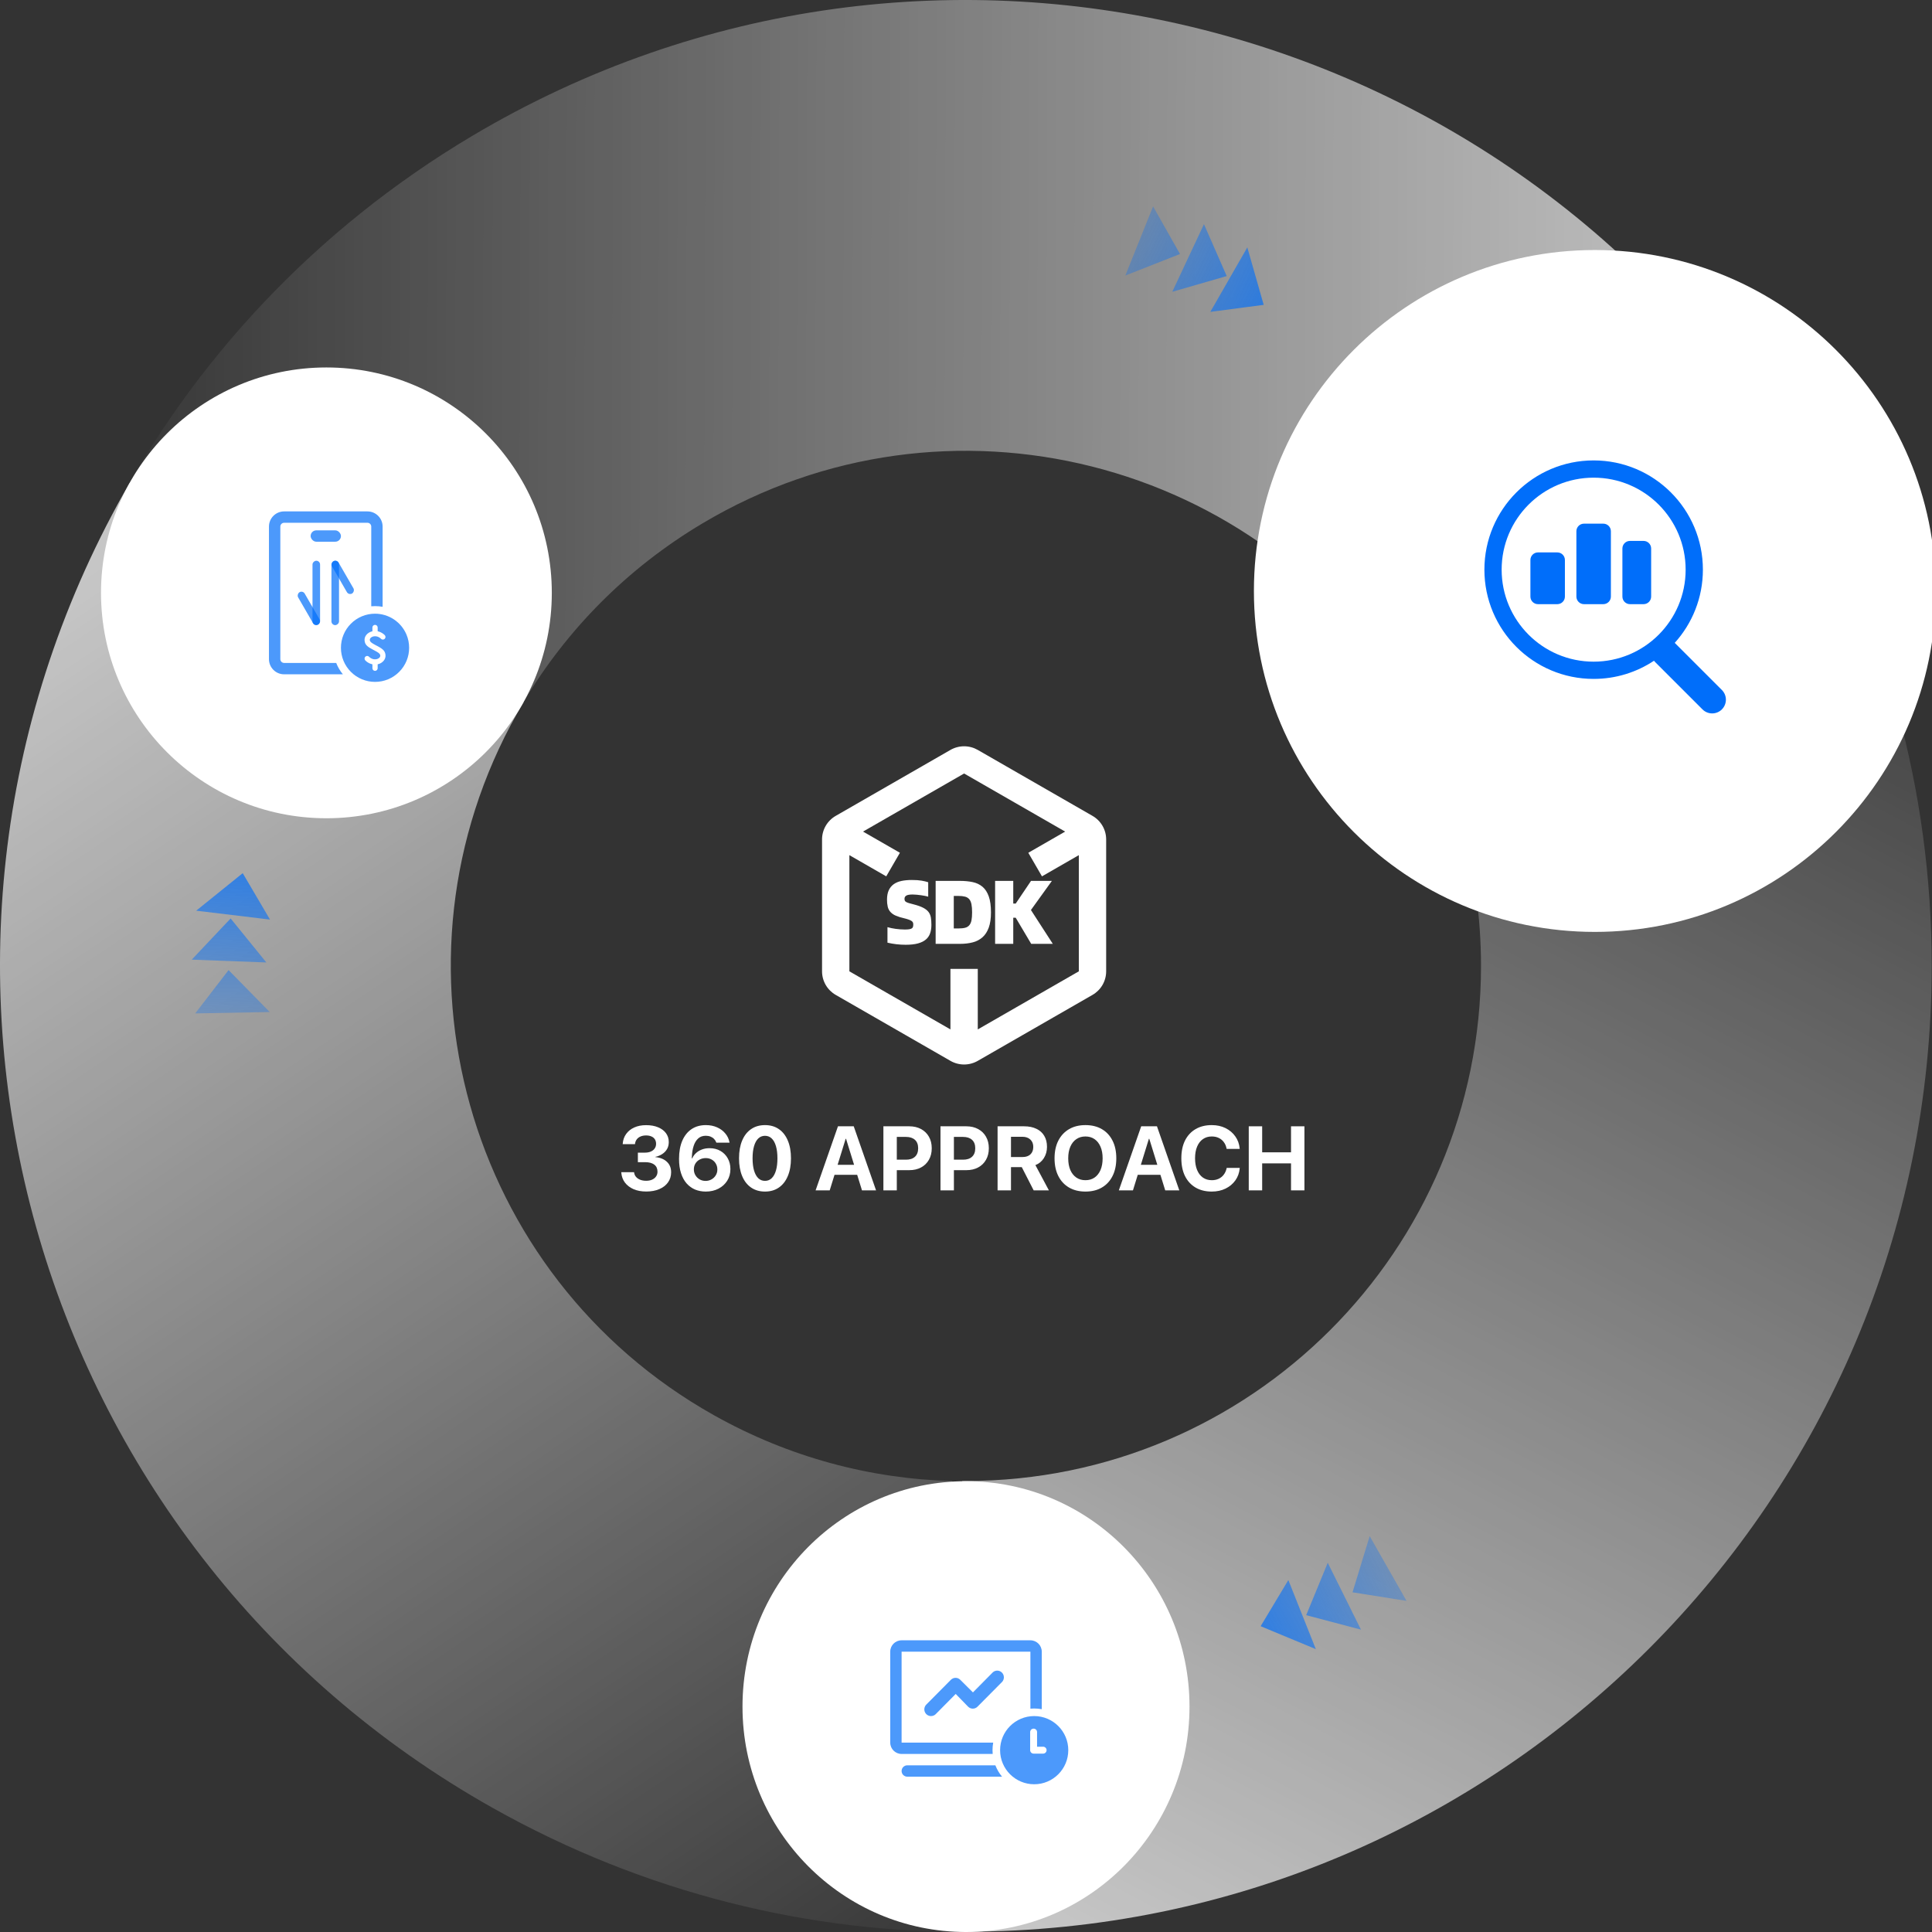
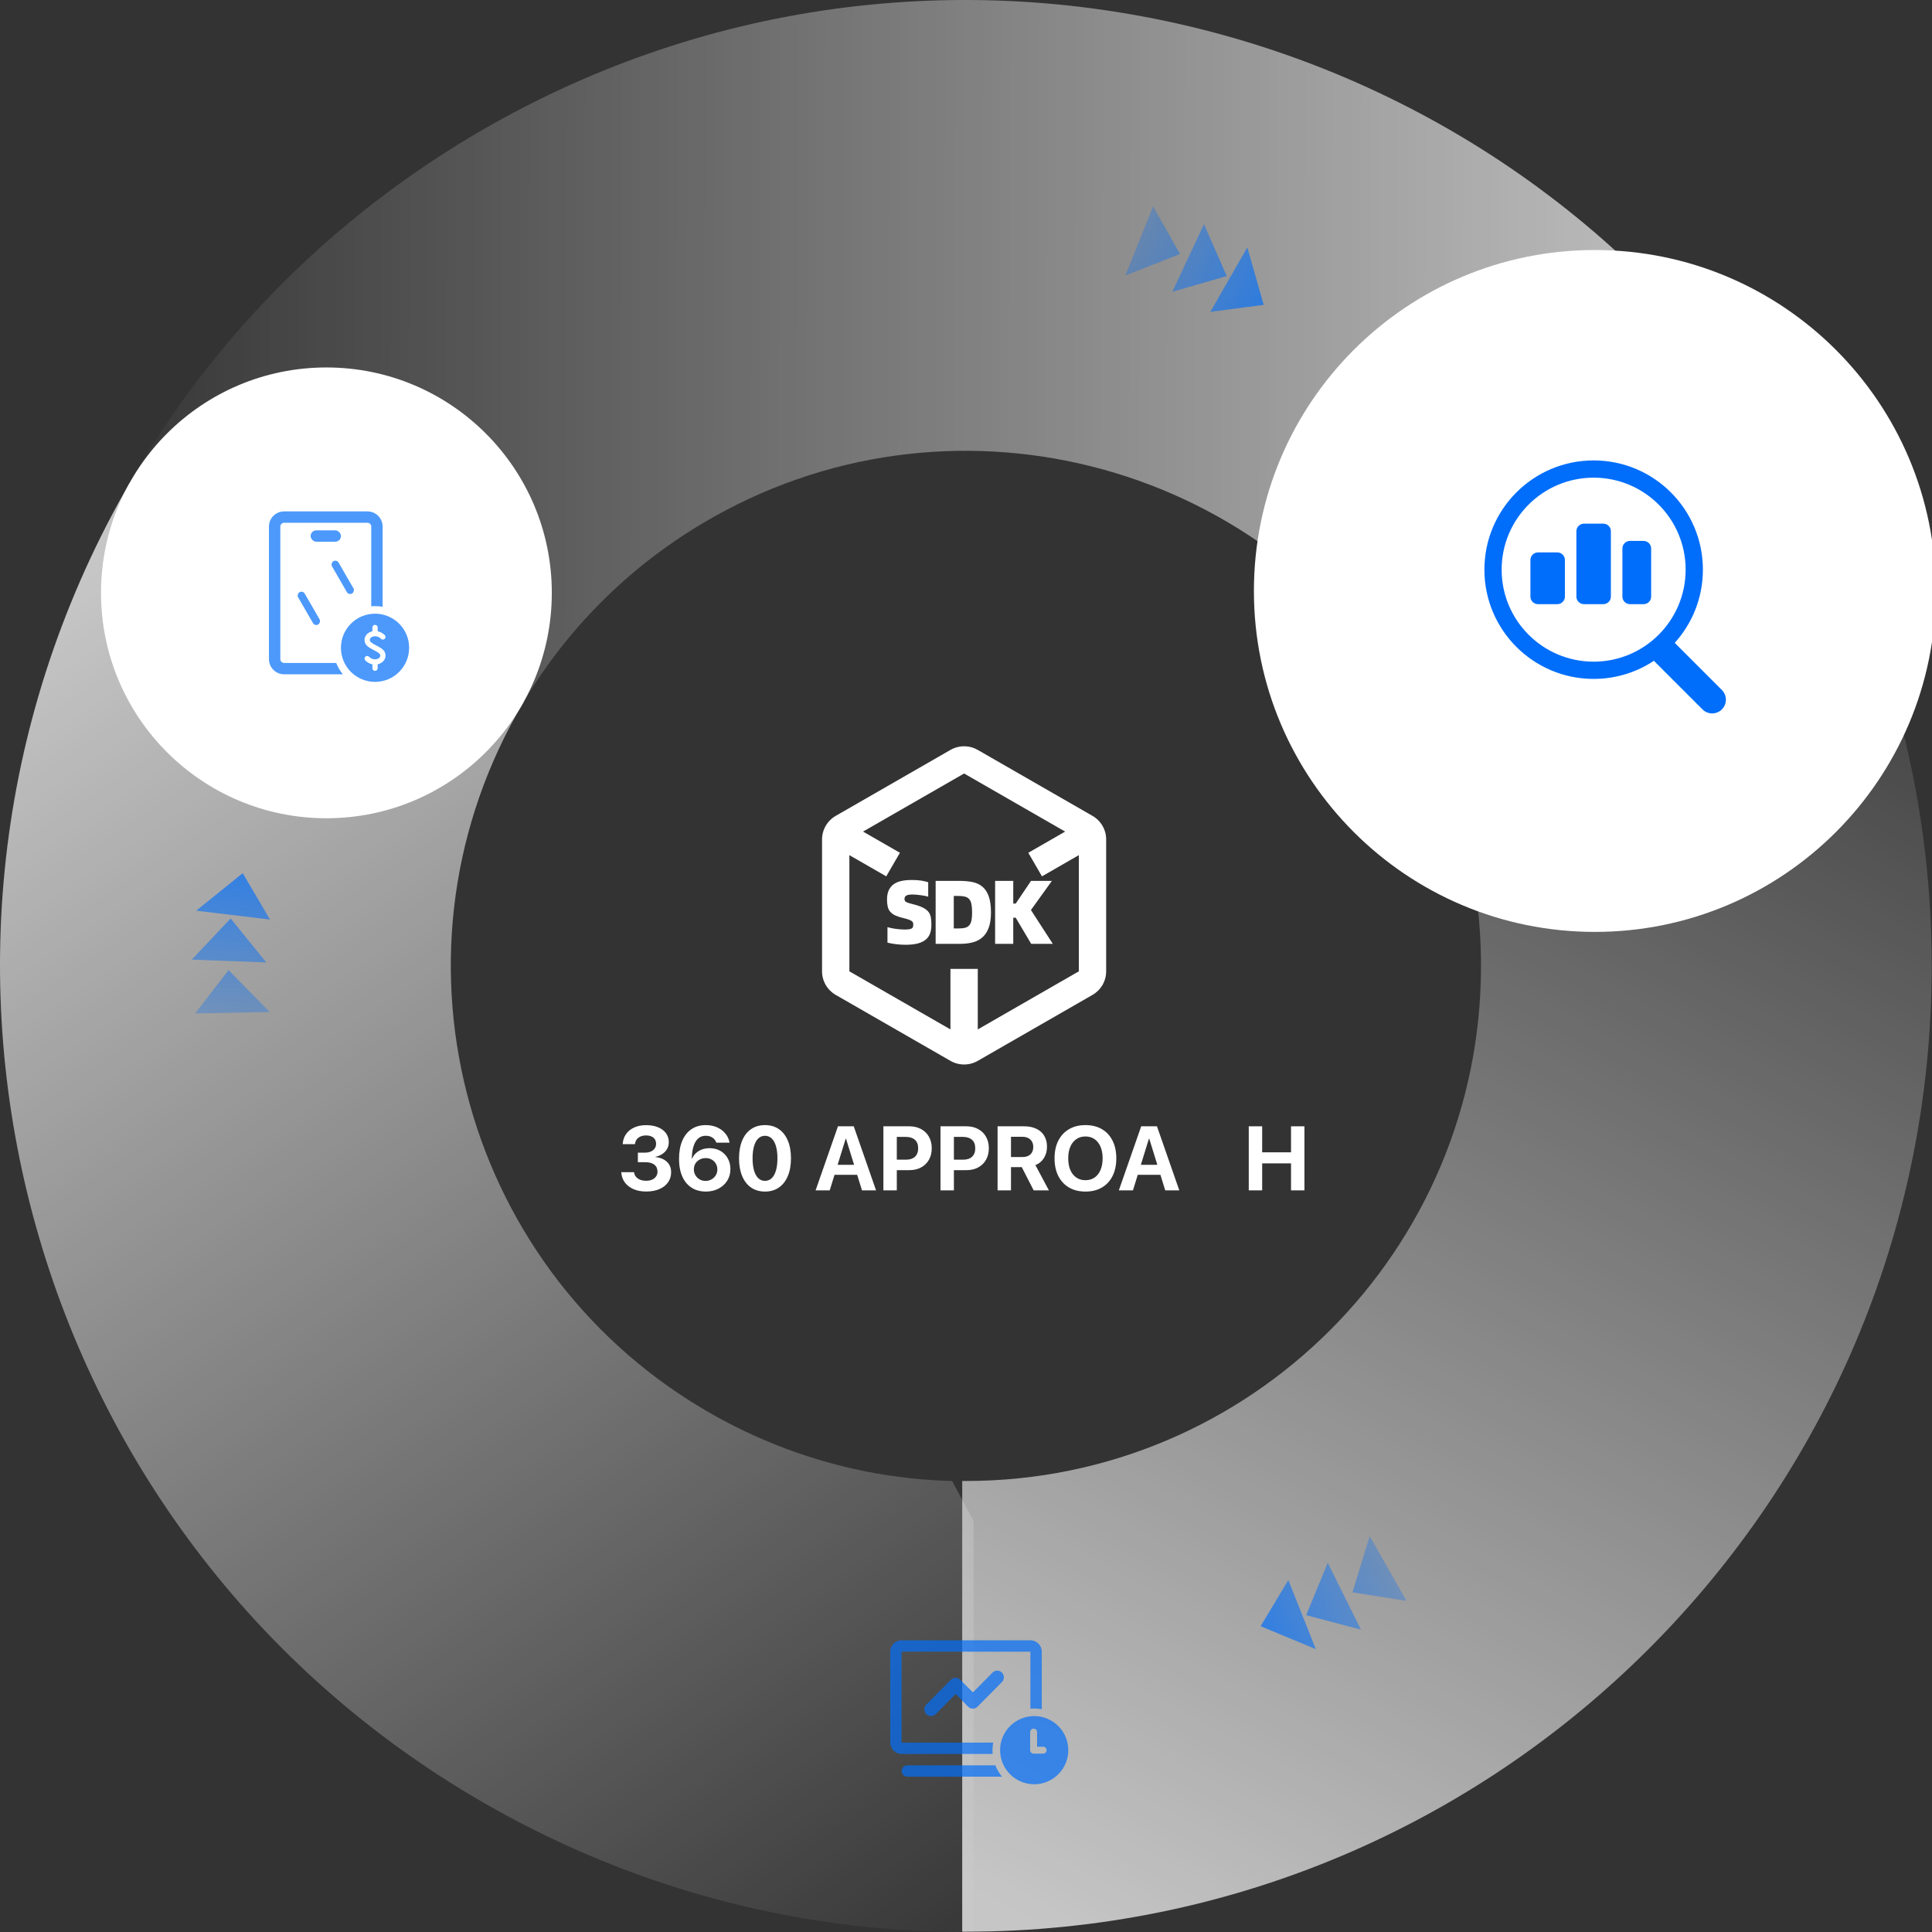
<svg xmlns="http://www.w3.org/2000/svg" width="510" height="510" viewBox="0 0 510 510" fill="none">
  <rect x="0" y="0" width="510" height="510" fill="#333333" stroke="none" />
  <g clip-path="url(#clip0_1252_9219)">
    <path fill-rule="evenodd" clip-rule="evenodd" d="M257 509.99V401.498L251.346 390.954C229.938 390.397 208.35 384.76 188.383 373.539C122.915 336.747 99.669 253.85 136.461 188.383C137.04 187.352 137.63 186.332 138.232 185.322L34.227 127.479C33.727 128.346 33.23 129.217 32.739 130.092C-36.246 252.844 7.341 408.277 130.093 477.261C170.285 499.849 213.982 510.367 257 509.99Z" fill="url(#paint0_linear_1252_9219)" fill-opacity="0.9" />
    <path fill-rule="evenodd" clip-rule="evenodd" d="M475.697 127.343C475.173 126.438 474.643 125.535 474.107 124.634C402.108 3.622 245.642 -36.11 124.63 35.889C82.938 60.695 50.893 95.528 29.742 135.482L37.725 123L134.672 185H138.388C149.582 166.316 165.437 150.059 185.467 138.141C249.85 99.835 333.049 120.829 371.574 185H372.607L475.697 127.343Z" fill="url(#paint1_linear_1252_9219)" fill-opacity="0.9" />
    <path fill-rule="evenodd" clip-rule="evenodd" d="M371.108 184.214C383.697 204.828 390.952 229.056 390.952 254.979C390.952 330.07 330.078 390.944 254.987 390.944C254.658 390.944 254.329 390.943 254 390.94V509.911C254.329 509.912 254.658 509.913 254.987 509.913C395.783 509.913 509.921 395.775 509.921 254.979C509.921 208.279 497.364 164.511 475.442 126.869L371.108 184.214Z" fill="url(#paint2_linear_1252_9219)" fill-opacity="0.9" />
    <path d="M145.664 156.5C145.664 189.361 119.025 216 86.164 216C53.303 216 26.664 189.361 26.664 156.5C26.664 123.639 53.303 97 86.164 97C119.025 97 145.664 123.639 145.664 156.5Z" fill="white" />
-     <path d="M314 450.5C314 483.361 287.585 510 255 510C222.415 510 196 483.361 196 450.5C196 417.639 222.415 391 255 391C287.585 391 314 417.639 314 450.5Z" fill="white" />
    <path d="M329.641 314.227V297.316H333.18V304.184H340.797V297.316H344.336V314.227H340.797V307.102H333.18V314.227H329.641Z" fill="white" />
-     <path d="M319.871 314.543C318.23 314.543 316.809 314.191 315.605 313.488C314.402 312.777 313.473 311.77 312.816 310.465C312.168 309.152 311.844 307.586 311.844 305.766V305.754C311.844 303.934 312.168 302.371 312.816 301.066C313.473 299.762 314.402 298.758 315.605 298.055C316.809 297.352 318.23 297 319.871 297C321.238 297 322.453 297.266 323.516 297.797C324.586 298.328 325.445 299.059 326.094 299.988C326.75 300.91 327.133 301.969 327.242 303.164L327.254 303.281H323.809L323.762 303.105C323.637 302.48 323.398 301.938 323.047 301.477C322.703 301.008 322.262 300.645 321.723 300.387C321.191 300.129 320.574 300 319.871 300C318.973 300 318.191 300.234 317.527 300.703C316.871 301.164 316.363 301.824 316.004 302.684C315.645 303.535 315.465 304.559 315.465 305.754V305.766C315.465 306.953 315.645 307.98 316.004 308.848C316.363 309.715 316.875 310.383 317.539 310.852C318.203 311.312 318.984 311.543 319.883 311.543C320.562 311.543 321.168 311.418 321.699 311.168C322.23 310.918 322.676 310.559 323.035 310.09C323.395 309.621 323.648 309.059 323.797 308.402L323.82 308.297H327.266L327.254 308.414C327.145 309.609 326.762 310.668 326.105 311.59C325.449 312.512 324.586 313.234 323.516 313.758C322.453 314.281 321.238 314.543 319.871 314.543Z" fill="white" />
    <path d="M295.344 314.227L301.25 297.316H304.355V300.621H303.277L299.07 314.227H295.344ZM298.52 310.125L299.387 307.477H307.262L308.129 310.125H298.52ZM307.59 314.227L303.383 300.621V297.316H305.41L311.305 314.227H307.59Z" fill="white" />
    <path d="M286.531 314.543C284.859 314.543 283.414 314.188 282.195 313.477C280.977 312.766 280.035 311.754 279.371 310.441C278.707 309.129 278.375 307.574 278.375 305.777V305.754C278.375 303.957 278.707 302.406 279.371 301.102C280.043 299.789 280.988 298.777 282.207 298.066C283.426 297.355 284.867 297 286.531 297C288.203 297 289.648 297.355 290.867 298.066C292.086 298.777 293.023 299.789 293.68 301.102C294.344 302.406 294.676 303.957 294.676 305.754V305.777C294.676 307.574 294.344 309.129 293.68 310.441C293.023 311.754 292.086 312.766 290.867 313.477C289.656 314.188 288.211 314.543 286.531 314.543ZM286.531 311.543C287.469 311.543 288.273 311.309 288.945 310.84C289.625 310.363 290.148 309.695 290.516 308.836C290.883 307.969 291.066 306.949 291.066 305.777V305.754C291.066 304.574 290.879 303.555 290.504 302.695C290.137 301.836 289.613 301.172 288.934 300.703C288.254 300.234 287.453 300 286.531 300C285.609 300 284.809 300.234 284.129 300.703C283.449 301.164 282.922 301.824 282.547 302.684C282.172 303.543 281.984 304.566 281.984 305.754V305.777C281.984 306.957 282.168 307.98 282.535 308.848C282.91 309.707 283.438 310.371 284.117 310.84C284.797 311.309 285.602 311.543 286.531 311.543Z" fill="white" />
    <path d="M263.336 314.227V297.316H270.32C271.594 297.316 272.68 297.535 273.578 297.973C274.484 298.402 275.176 299.02 275.652 299.824C276.137 300.629 276.379 301.598 276.379 302.73V302.754C276.379 303.855 276.105 304.84 275.559 305.707C275.012 306.574 274.266 307.191 273.32 307.559L276.883 314.227H272.863L269.723 308.098C269.691 308.098 269.66 308.098 269.629 308.098C269.605 308.098 269.578 308.098 269.547 308.098H266.875V314.227H263.336ZM266.875 305.426H269.945C270.82 305.426 271.508 305.191 272.008 304.723C272.508 304.246 272.758 303.594 272.758 302.766V302.742C272.758 301.93 272.5 301.285 271.984 300.809C271.469 300.324 270.773 300.082 269.898 300.082H266.875V305.426Z" fill="white" />
    <path d="M250.035 308.895V306.129H254.23C255.246 306.129 256.035 305.871 256.598 305.355C257.16 304.832 257.441 304.09 257.441 303.129V303.105C257.441 302.145 257.16 301.406 256.598 300.891C256.035 300.375 255.246 300.117 254.23 300.117H250.035V297.316H255.086C256.281 297.316 257.32 297.559 258.203 298.043C259.094 298.52 259.785 299.191 260.277 300.059C260.777 300.926 261.027 301.938 261.027 303.094V303.117C261.027 304.281 260.777 305.297 260.277 306.164C259.785 307.031 259.094 307.703 258.203 308.18C257.32 308.656 256.281 308.895 255.086 308.895H250.035ZM248.266 314.227V297.316H251.805V314.227H248.266Z" fill="white" />
    <path d="M234.965 308.895V306.129H239.16C240.176 306.129 240.965 305.871 241.527 305.355C242.09 304.832 242.371 304.09 242.371 303.129V303.105C242.371 302.145 242.09 301.406 241.527 300.891C240.965 300.375 240.176 300.117 239.16 300.117H234.965V297.316H240.016C241.211 297.316 242.25 297.559 243.133 298.043C244.023 298.52 244.715 299.191 245.207 300.059C245.707 300.926 245.957 301.938 245.957 303.094V303.117C245.957 304.281 245.707 305.297 245.207 306.164C244.715 307.031 244.023 307.703 243.133 308.18C242.25 308.656 241.211 308.895 240.016 308.895H234.965ZM233.195 314.227V297.316H236.734V314.227H233.195Z" fill="white" />
    <path d="M215.297 314.227L221.203 297.316H224.309V300.621H223.23L219.023 314.227H215.297ZM218.473 310.125L219.34 307.477H227.215L228.082 310.125H218.473ZM227.543 314.227L223.336 300.621V297.316H225.363L231.258 314.227H227.543Z" fill="white" />
    <path d="M201.941 314.543C200.52 314.543 199.293 314.188 198.262 313.477C197.238 312.766 196.453 311.754 195.906 310.441C195.359 309.129 195.086 307.574 195.086 305.777V305.754C195.086 303.957 195.359 302.402 195.906 301.09C196.453 299.777 197.238 298.77 198.262 298.066C199.293 297.355 200.52 297 201.941 297C203.363 297 204.586 297.355 205.609 298.066C206.633 298.77 207.418 299.777 207.965 301.09C208.52 302.402 208.797 303.957 208.797 305.754V305.777C208.797 307.574 208.52 309.129 207.965 310.441C207.418 311.754 206.633 312.766 205.609 313.477C204.586 314.188 203.363 314.543 201.941 314.543ZM201.941 311.719C202.637 311.719 203.227 311.484 203.711 311.016C204.203 310.539 204.578 309.859 204.836 308.977C205.094 308.086 205.223 307.02 205.223 305.777V305.754C205.223 304.512 205.094 303.449 204.836 302.566C204.578 301.676 204.203 300.996 203.711 300.527C203.227 300.059 202.637 299.824 201.941 299.824C201.246 299.824 200.652 300.059 200.16 300.527C199.676 300.996 199.305 301.676 199.047 302.566C198.789 303.449 198.66 304.512 198.66 305.754V305.777C198.66 307.02 198.789 308.086 199.047 308.977C199.305 309.859 199.676 310.539 200.16 311.016C200.652 311.484 201.246 311.719 201.941 311.719Z" fill="white" />
    <path d="M186.305 314.543C185.289 314.543 184.352 314.367 183.492 314.016C182.641 313.656 181.895 313.117 181.254 312.398C180.621 311.68 180.129 310.781 179.777 309.703C179.426 308.625 179.25 307.367 179.25 305.93V305.906C179.25 304.047 179.535 302.453 180.105 301.125C180.676 299.797 181.488 298.777 182.543 298.066C183.605 297.355 184.867 297 186.328 297C187.422 297 188.406 297.195 189.281 297.586C190.156 297.969 190.879 298.504 191.449 299.191C192.027 299.871 192.398 300.648 192.562 301.523L192.586 301.629H189.105L189.059 301.535C188.926 301.184 188.73 300.883 188.473 300.633C188.223 300.375 187.918 300.176 187.559 300.035C187.199 299.887 186.785 299.812 186.316 299.812C185.496 299.812 184.824 300.051 184.301 300.527C183.777 301.004 183.383 301.648 183.117 302.461C182.852 303.266 182.695 304.172 182.648 305.18C182.641 305.289 182.633 305.402 182.625 305.52C182.625 305.637 182.625 305.754 182.625 305.871L183.164 308.684C183.164 309.254 183.301 309.77 183.574 310.23C183.848 310.691 184.219 311.059 184.688 311.332C185.156 311.598 185.68 311.73 186.258 311.73C186.828 311.73 187.348 311.598 187.816 311.332C188.293 311.066 188.668 310.707 188.941 310.254C189.223 309.801 189.363 309.297 189.363 308.742V308.719C189.363 308.133 189.227 307.613 188.953 307.16C188.688 306.707 188.324 306.352 187.863 306.094C187.402 305.836 186.879 305.707 186.293 305.707C185.707 305.707 185.176 305.836 184.699 306.094C184.223 306.344 183.848 306.691 183.574 307.137C183.301 307.582 183.164 308.094 183.164 308.672V308.684H182.449V305.777H182.73C182.949 305.27 183.27 304.816 183.691 304.418C184.121 304.012 184.637 303.691 185.238 303.457C185.848 303.215 186.535 303.094 187.301 303.094C188.395 303.094 189.352 303.332 190.172 303.809C191 304.285 191.645 304.938 192.105 305.766C192.574 306.594 192.809 307.535 192.809 308.59V308.613C192.809 309.77 192.527 310.793 191.965 311.684C191.402 312.574 190.633 313.273 189.656 313.781C188.68 314.289 187.562 314.543 186.305 314.543Z" fill="white" />
    <path d="M170.586 314.531C169.312 314.531 168.195 314.324 167.234 313.91C166.281 313.488 165.523 312.906 164.961 312.164C164.406 311.414 164.09 310.551 164.012 309.574L164 309.434H167.375L167.398 309.562C167.453 309.969 167.613 310.332 167.879 310.652C168.152 310.973 168.516 311.227 168.969 311.414C169.43 311.602 169.965 311.695 170.574 311.695C171.184 311.695 171.711 311.594 172.156 311.391C172.602 311.188 172.945 310.906 173.188 310.547C173.438 310.188 173.562 309.777 173.562 309.316V309.293C173.562 308.48 173.277 307.859 172.707 307.43C172.137 307 171.34 306.785 170.316 306.785H168.383V304.266H170.27C170.863 304.266 171.379 304.168 171.816 303.973C172.254 303.777 172.59 303.508 172.824 303.164C173.066 302.812 173.188 302.41 173.188 301.957V301.934C173.188 301.473 173.082 301.078 172.871 300.75C172.668 300.422 172.367 300.172 171.969 300C171.578 299.82 171.105 299.73 170.551 299.73C170.004 299.73 169.52 299.82 169.098 300C168.676 300.18 168.34 300.434 168.09 300.762C167.84 301.09 167.688 301.477 167.633 301.922L167.621 302.027H164.375L164.387 301.887C164.465 300.902 164.77 300.047 165.301 299.32C165.832 298.586 166.543 298.02 167.434 297.621C168.332 297.215 169.371 297.012 170.551 297.012C171.77 297.012 172.824 297.199 173.715 297.574C174.613 297.941 175.309 298.461 175.801 299.133C176.293 299.797 176.539 300.574 176.539 301.465V301.488C176.539 302.191 176.383 302.809 176.07 303.34C175.758 303.871 175.332 304.309 174.793 304.652C174.262 304.996 173.668 305.238 173.012 305.379V305.449C174.27 305.566 175.273 305.973 176.023 306.668C176.781 307.363 177.16 308.285 177.16 309.434V309.457C177.16 310.465 176.887 311.352 176.34 312.117C175.793 312.883 175.027 313.477 174.043 313.898C173.059 314.32 171.906 314.531 170.586 314.531Z" fill="white" />
    <path d="M258.109 197.963L288.391 215.37C289.489 216.001 290.4 216.908 291.033 218C291.666 219.092 292 220.331 292 221.593V256.407C292 257.669 291.666 258.908 291.033 260C290.4 261.092 289.489 261.999 288.391 262.63L258.109 280.037C257.011 280.668 255.767 281 254.5 281C253.233 281 251.989 280.668 250.891 280.037L220.609 262.63C219.511 261.999 218.6 261.092 217.967 260C217.334 258.908 217 257.669 217 256.407V221.593C217 220.331 217.334 219.092 217.967 218C218.6 216.908 219.511 216.001 220.609 215.37L250.891 197.963C251.989 197.332 253.233 197 254.5 197C255.767 197 257.011 197.332 258.109 197.963ZM254.5 204.185L227.821 219.516L237.554 225.111L233.946 231.333L224.215 225.738V256.407L250.891 271.738V255.766H258.109V271.741L284.783 256.407V225.738L275.054 231.336L271.446 225.113L281.174 219.518L254.5 204.187V204.185ZM240.694 232.294C241.738 232.294 242.604 232.354 243.292 232.473C243.982 232.593 244.56 232.732 245.024 232.893V236.701C244.776 236.618 244.523 236.554 244.266 236.509C243.522 236.364 242.772 236.256 242.017 236.186C241.649 236.148 241.28 236.128 240.91 236.126C240.14 236.126 239.592 236.217 239.262 236.401C239.105 236.485 238.975 236.612 238.887 236.767C238.8 236.921 238.759 237.098 238.769 237.276C238.764 237.439 238.793 237.602 238.853 237.755C238.93 237.904 239.052 238.025 239.202 238.102C239.38 238.205 239.628 238.305 239.948 238.401C240.27 238.497 240.686 238.61 241.199 238.737C242.243 239.007 243.073 239.304 243.689 239.623C244.307 239.941 244.776 240.31 245.096 240.724C245.418 241.139 245.625 241.627 245.722 242.185C245.818 242.744 245.866 243.4 245.866 244.149C245.866 244.981 245.755 245.718 245.529 246.365C245.305 247.012 244.933 247.558 244.411 248.006C243.891 248.453 243.196 248.796 242.33 249.035C241.464 249.275 240.381 249.395 239.082 249.395C237.462 249.396 235.848 249.211 234.27 248.844V244.748C234.969 244.946 235.68 245.094 236.4 245.191C236.809 245.246 237.222 245.292 237.638 245.323C238.057 245.354 238.449 245.371 238.817 245.371C239.315 245.371 239.712 245.347 240.008 245.299C240.25 245.27 240.483 245.193 240.694 245.072C240.848 244.976 240.959 244.827 241.006 244.652C241.055 244.478 241.079 244.262 241.079 244.006C241.081 243.842 241.052 243.68 240.994 243.527C240.923 243.365 240.806 243.228 240.658 243.132C240.489 243.012 240.249 242.892 239.936 242.772C239.523 242.623 239.101 242.499 238.673 242.401C237.902 242.239 237.148 242.002 236.424 241.694C235.898 241.473 235.426 241.143 235.04 240.724C234.701 240.336 234.462 239.872 234.343 239.371C234.203 238.746 234.139 238.107 234.15 237.467C234.15 236.492 234.304 235.676 234.607 235.012C234.913 234.349 235.351 233.815 235.918 233.407C236.489 233 237.179 232.713 237.987 232.545C238.798 232.378 239.7 232.294 240.694 232.294ZM253.386 232.533C254.637 232.533 255.768 232.641 256.778 232.857C257.789 233.072 258.65 233.484 259.364 234.09C260.079 234.696 260.627 235.544 261.012 236.629C261.397 237.714 261.59 239.12 261.59 240.844C261.59 242.456 261.397 243.795 261.012 244.856C260.627 245.917 260.079 246.767 259.364 247.407C258.625 248.059 257.737 248.523 256.778 248.76C255.768 249.023 254.637 249.155 253.386 249.155H246.987V232.533H253.386ZM267.474 232.533V238.521H268.123L272.165 232.533H277.674L272.141 240.221L277.915 249.155H272.213L268.123 242.257H267.474V249.155H262.687V232.533H267.474ZM253.097 236.509H251.774V245.084H253.097C253.788 245.084 254.36 245.019 254.818 244.892C255.242 244.785 255.621 244.546 255.9 244.209C256.165 243.881 256.35 243.448 256.453 242.904C256.557 242.36 256.61 241.675 256.61 240.844C256.61 239.982 256.554 239.268 256.441 238.701C256.328 238.133 256.136 237.69 255.864 237.371C255.579 237.044 255.202 236.811 254.781 236.701C254.232 236.561 253.665 236.496 253.097 236.509Z" fill="white" />
    <path d="M107.294 167.495C106.603 165.867 105.448 164.477 103.974 163.5C102.499 162.523 100.769 162.001 99 162C97.818 161.997 96.647 162.229 95.555 162.681C94.462 163.133 93.471 163.798 92.636 164.635C91.799 165.469 91.134 166.461 90.682 167.554C90.229 168.646 89.998 169.817 90 170.999C89.997 172.182 90.229 173.353 90.681 174.446C91.134 175.538 91.798 176.53 92.636 177.365C93.471 178.202 94.463 178.865 95.555 179.317C96.647 179.77 97.818 180.002 99 180C100.182 180.003 101.354 179.771 102.446 179.319C103.539 178.867 104.531 178.203 105.365 177.365C106.203 176.53 106.867 175.538 107.319 174.446C107.771 173.353 108.003 172.182 108 170.999C108 169.784 107.762 168.605 107.294 167.495ZM99.186 170.316L99.451 170.452C100.337 170.912 100.832 171.237 101.164 171.572C101.519 171.933 101.697 172.324 101.759 172.878C101.819 173.43 101.656 173.961 101.287 174.415C100.902 174.872 100.379 175.194 99.797 175.332L99.694 175.358V176.4C99.694 176.583 99.621 176.76 99.491 176.889C99.361 177.019 99.185 177.092 99.001 177.092C98.818 177.092 98.641 177.019 98.512 176.889C98.382 176.76 98.309 176.583 98.309 176.4V175.365L98.204 175.338C97.816 175.247 97.446 175.092 97.11 174.878C96.848 174.721 96.61 174.527 96.404 174.301C96.283 174.162 96.222 173.981 96.235 173.798C96.248 173.615 96.333 173.444 96.471 173.323C96.61 173.203 96.791 173.142 96.974 173.155C97.157 173.167 97.328 173.252 97.449 173.391C97.506 173.457 97.646 173.58 97.845 173.705C98.207 173.931 98.595 174.045 98.999 174.045C99.48 174.045 99.92 173.873 100.176 173.588C100.248 173.515 100.304 173.427 100.339 173.331C100.375 173.235 100.39 173.132 100.382 173.03C100.335 172.596 99.969 172.282 98.816 171.683L98.55 171.547C97.664 171.087 97.168 170.763 96.838 170.428C96.481 170.067 96.304 169.676 96.244 169.12C96.181 168.569 96.344 168.038 96.713 167.585C97.07 167.145 97.6 166.819 98.204 166.667L98.306 166.64V165.6C98.317 165.423 98.395 165.257 98.523 165.136C98.653 165.015 98.823 164.947 99 164.947C99.177 164.947 99.347 165.015 99.477 165.136C99.605 165.257 99.683 165.423 99.694 165.6V166.635L99.799 166.66C100.189 166.753 100.555 166.908 100.892 167.12C101.279 167.362 101.5 167.585 101.599 167.698C101.715 167.837 101.773 168.016 101.759 168.197C101.744 168.378 101.66 168.546 101.523 168.665C101.386 168.784 101.209 168.845 101.027 168.834C100.846 168.824 100.677 168.742 100.555 168.608C100.437 168.486 100.303 168.381 100.157 168.294C99.814 168.072 99.413 167.954 99.004 167.953C98.524 167.953 98.082 168.124 97.826 168.41C97.754 168.484 97.699 168.571 97.663 168.668C97.627 168.764 97.612 168.867 97.619 168.969C97.666 169.403 98.032 169.717 99.186 170.316Z" fill="#006EFA" fill-opacity="0.7" />
    <path fill-rule="evenodd" clip-rule="evenodd" d="M75 138H97C97.552 138 98 138.448 98 139V160.045C98.329 160.015 98.663 160 99 160C99.683 160 100.351 160.062 101 160.181V139C101 136.791 99.209 135 97 135H75C72.791 135 71 136.791 71 139V174C71 176.209 72.791 178 75 178H90.514C89.777 177.107 89.178 176.096 88.75 175H75C74.448 175 74 174.552 74 174V139C74 138.448 74.448 138 75 138Z" fill="#006EFA" fill-opacity="0.7" />
    <rect x="82" y="140" width="8" height="3" rx="1.5" fill="#006EFA" fill-opacity="0.7" />
-     <rect x="82.492" y="165.021" width="17" height="2" rx="1" transform="rotate(-90 82.492 165.021)" fill="#006EFA" fill-opacity="0.7" />
    <rect x="83.125" y="165.354" width="9.845" height="2" rx="1" transform="rotate(-120 83.125 165.354)" fill="#006EFA" fill-opacity="0.7" />
    <rect x="92.07" y="157.171" width="9.845" height="2" rx="1" transform="rotate(-120 92.07 157.171)" fill="#006EFA" fill-opacity="0.7" />
-     <rect x="87.492" y="165.021" width="17" height="2" rx="1" transform="rotate(-90 87.492 165.021)" fill="#006EFA" fill-opacity="0.7" />
    <path fill-rule="evenodd" clip-rule="evenodd" d="M272 436H238L238 460H262.181C262.062 460.649 262 461.317 262 462C262 462.337 262.015 462.671 262.045 463H238C236.343 463 235 461.657 235 460V436C235 434.343 236.343 433 238 433H272C273.657 433 275 434.343 275 436V451.181C274.351 451.062 273.683 451 273 451C272.663 451 272.329 451.015 272 451.045V436ZM262.75 466C263.178 467.096 263.777 468.107 264.514 469H239.5C238.672 469 238 468.328 238 467.5C238 466.672 238.672 466 239.5 466H262.75ZM273 453C268.03 453 264 457.03 264 462C264 466.97 268.028 471 273 471C277.972 471 282 466.972 282 462C282 457.03 277.972 453 273 453ZM275.36 462.913H272.849C272.345 462.913 271.936 462.504 271.936 462V457.23C271.936 456.726 272.345 456.317 272.849 456.317C273.353 456.317 273.762 456.726 273.762 457.23V461.089H275.36C275.864 461.089 276.273 461.498 276.273 462.002C276.273 462.506 275.864 462.913 275.36 462.913ZM246.441 452.868C246.227 452.957 245.998 453.001 245.767 453C245.418 453.002 245.076 452.899 244.785 452.704C244.495 452.509 244.268 452.231 244.134 451.906C244 451.58 243.966 451.222 244.034 450.876C244.103 450.53 244.272 450.213 244.52 449.965L251.036 443.397C251.362 443.082 251.796 442.907 252.248 442.907C252.699 442.907 253.133 443.082 253.46 443.397L256.832 446.752L262.101 441.427C262.437 441.136 262.869 440.984 263.311 441.001C263.753 441.019 264.173 441.204 264.486 441.52C264.798 441.836 264.982 442.26 264.999 442.707C265.016 443.153 264.865 443.59 264.578 443.93L258.061 450.497C257.898 450.669 257.701 450.806 257.484 450.899C257.267 450.992 257.033 451.04 256.797 451.04C256.561 451.04 256.327 450.992 256.11 450.899C255.892 450.806 255.696 450.669 255.532 450.497L252.283 447.16L247.014 452.485C246.85 452.65 246.655 452.78 246.441 452.868Z" fill="#006EFA" fill-opacity="0.7" />
    <path fill-rule="evenodd" clip-rule="evenodd" d="M64.073 230.496L71.275 242.745L51.79 240.398L64.073 230.496ZM60.882 242.452L70.31 254.064L50.611 253.325L60.882 242.452ZM71.2 267.151L60.335 256.079L51.531 267.518L71.2 267.151Z" fill="url(#paint3_linear_1252_9219)" />
    <path fill-rule="evenodd" clip-rule="evenodd" d="M333.585 80.472L319.497 82.327L329.259 65.3L333.585 80.472ZM323.821 72.871L309.451 77.023L317.816 59.172L323.821 72.871ZM297.054 72.738L311.487 67.052L304.388 54.483L297.054 72.738Z" fill="url(#paint4_linear_1252_9219)" />
    <path fill-rule="evenodd" clip-rule="evenodd" d="M332.778 429.278L340.092 417.095L347.348 435.331L332.778 429.278ZM344.804 426.363L350.494 412.531L359.265 430.185L344.804 426.363ZM361.562 405.491L357.033 420.328L371.29 422.591L361.562 405.491Z" fill="url(#paint5_linear_1252_9219)" />
    <path d="M511 156C511 205.706 470.706 246 421 246C371.294 246 331 205.706 331 156C331 106.295 371.294 66 421 66C470.706 66 511 106.295 511 156Z" fill="white" />
    <path fill-rule="evenodd" clip-rule="evenodd" d="M420.682 174.662C434.095 174.662 444.967 163.789 444.967 150.377C444.967 136.964 434.095 126.092 420.682 126.092C407.27 126.092 396.397 136.964 396.397 150.377C396.397 163.789 407.27 174.662 420.682 174.662ZM420.682 179.215C426.571 179.215 432.048 177.45 436.612 174.42C436.707 174.542 436.81 174.66 436.922 174.772L449.412 187.262C450.119 187.968 451.045 188.322 451.972 188.322C452.899 188.322 453.826 187.968 454.533 187.262C455.947 185.847 455.947 183.554 454.533 182.14L442.091 169.699C446.709 164.585 449.521 157.809 449.521 150.377C449.521 134.45 436.609 121.538 420.682 121.538C404.755 121.538 391.844 134.45 391.844 150.377C391.844 166.304 404.755 179.215 420.682 179.215ZM405.989 145.823C404.885 145.823 403.989 146.719 403.989 147.823V157.484C403.989 158.588 404.885 159.484 405.989 159.484H411.096C412.201 159.484 413.096 158.588 413.096 157.484V147.823C413.096 146.719 412.201 145.823 411.096 145.823H405.989ZM416.127 140.233C416.127 139.129 417.023 138.233 418.127 138.233H423.234C424.339 138.233 425.234 139.129 425.234 140.233V157.483C425.234 158.587 424.339 159.483 423.234 159.483H418.127C417.023 159.483 416.127 158.587 416.127 157.483V140.233ZM430.273 142.787C429.168 142.787 428.273 143.682 428.273 144.787V157.483C428.273 158.588 429.168 159.483 430.273 159.483H433.862C434.966 159.483 435.862 158.588 435.862 157.483V144.787C435.862 143.682 434.966 142.787 433.862 142.787H430.273Z" fill="#006EFA" />
  </g>
  <defs>
    <linearGradient id="paint0_linear_1252_9219" x1="75.51" y1="116.994" x2="321.626" y2="482.769" gradientUnits="userSpaceOnUse">
      <stop stop-color="white" stop-opacity="0.8" />
      <stop offset="1" stop-color="white" stop-opacity="0" />
      <stop offset="1" stop-color="#006EFA" stop-opacity="0" />
    </linearGradient>
    <linearGradient id="paint1_linear_1252_9219" x1="466.416" y1="167.434" x2="18.772" y2="165.991" gradientUnits="userSpaceOnUse">
      <stop stop-color="white" stop-opacity="0.8" />
      <stop offset="1" stop-color="white" stop-opacity="0" />
      <stop offset="1" stop-color="white" stop-opacity="0" />
    </linearGradient>
    <linearGradient id="paint2_linear_1252_9219" x1="209.49" y1="473.223" x2="420.837" y2="72.002" gradientUnits="userSpaceOnUse">
      <stop stop-color="white" stop-opacity="0.8" />
      <stop offset="1" stop-color="white" stop-opacity="0" />
      <stop offset="1" stop-color="white" stop-opacity="0" />
    </linearGradient>
    <linearGradient id="paint3_linear_1252_9219" x1="61.331" y1="230.461" x2="59.935" y2="267.685" gradientUnits="userSpaceOnUse">
      <stop stop-color="#006EFA" stop-opacity="0.7" />
      <stop offset="1" stop-color="#006EFA" stop-opacity="0.3" />
    </linearGradient>
    <linearGradient id="paint4_linear_1252_9219" x1="334.687" y1="77.962" x2="300.956" y2="62.157" gradientUnits="userSpaceOnUse">
      <stop stop-color="#006EFA" stop-opacity="0.7" />
      <stop offset="1" stop-color="#006EFA" stop-opacity="0.3" />
    </linearGradient>
    <linearGradient id="paint5_linear_1252_9219" x1="334.058" y1="431.703" x2="367.418" y2="415.13" gradientUnits="userSpaceOnUse">
      <stop stop-color="#006EFA" stop-opacity="0.7" />
      <stop offset="1" stop-color="#006EFA" stop-opacity="0.3" />
    </linearGradient>
    <clipPath id="clip0_1252_9219">
      <rect width="510" height="510" fill="white" />
    </clipPath>
  </defs>
</svg>